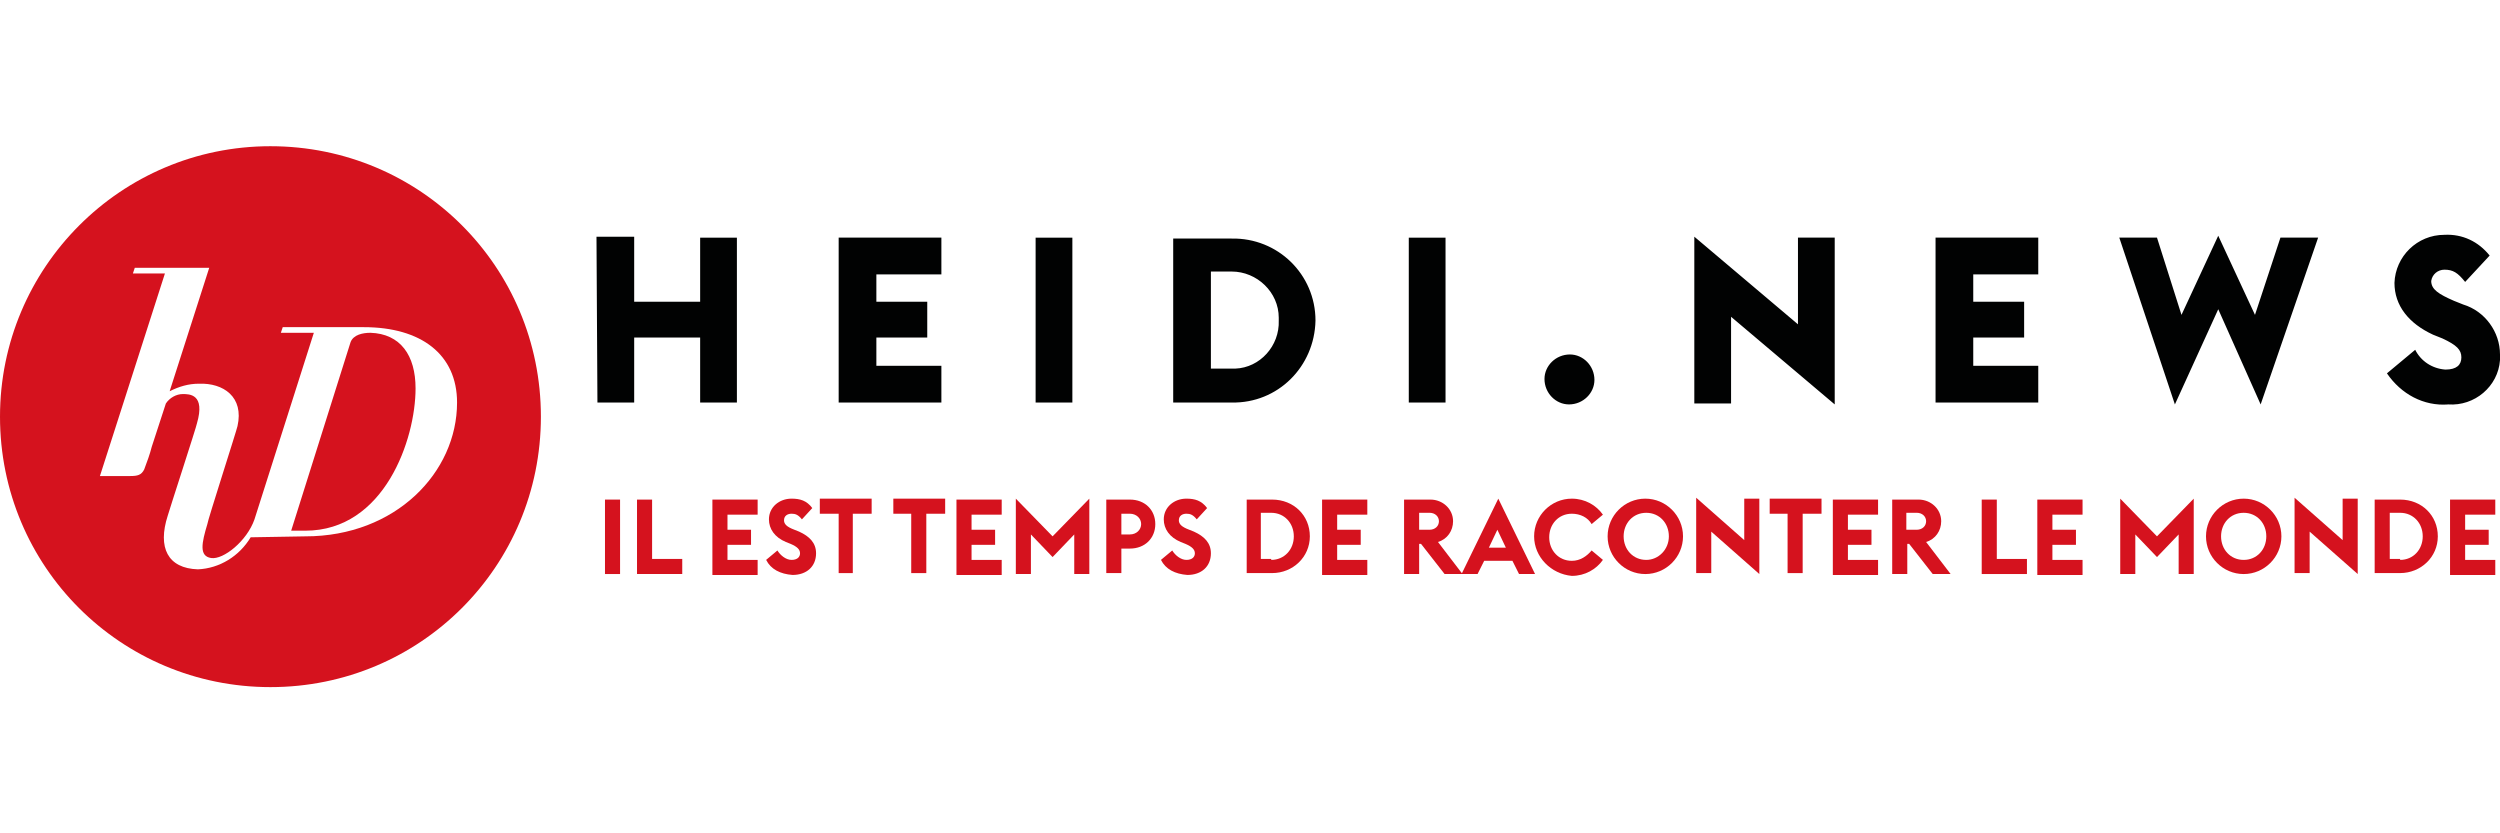
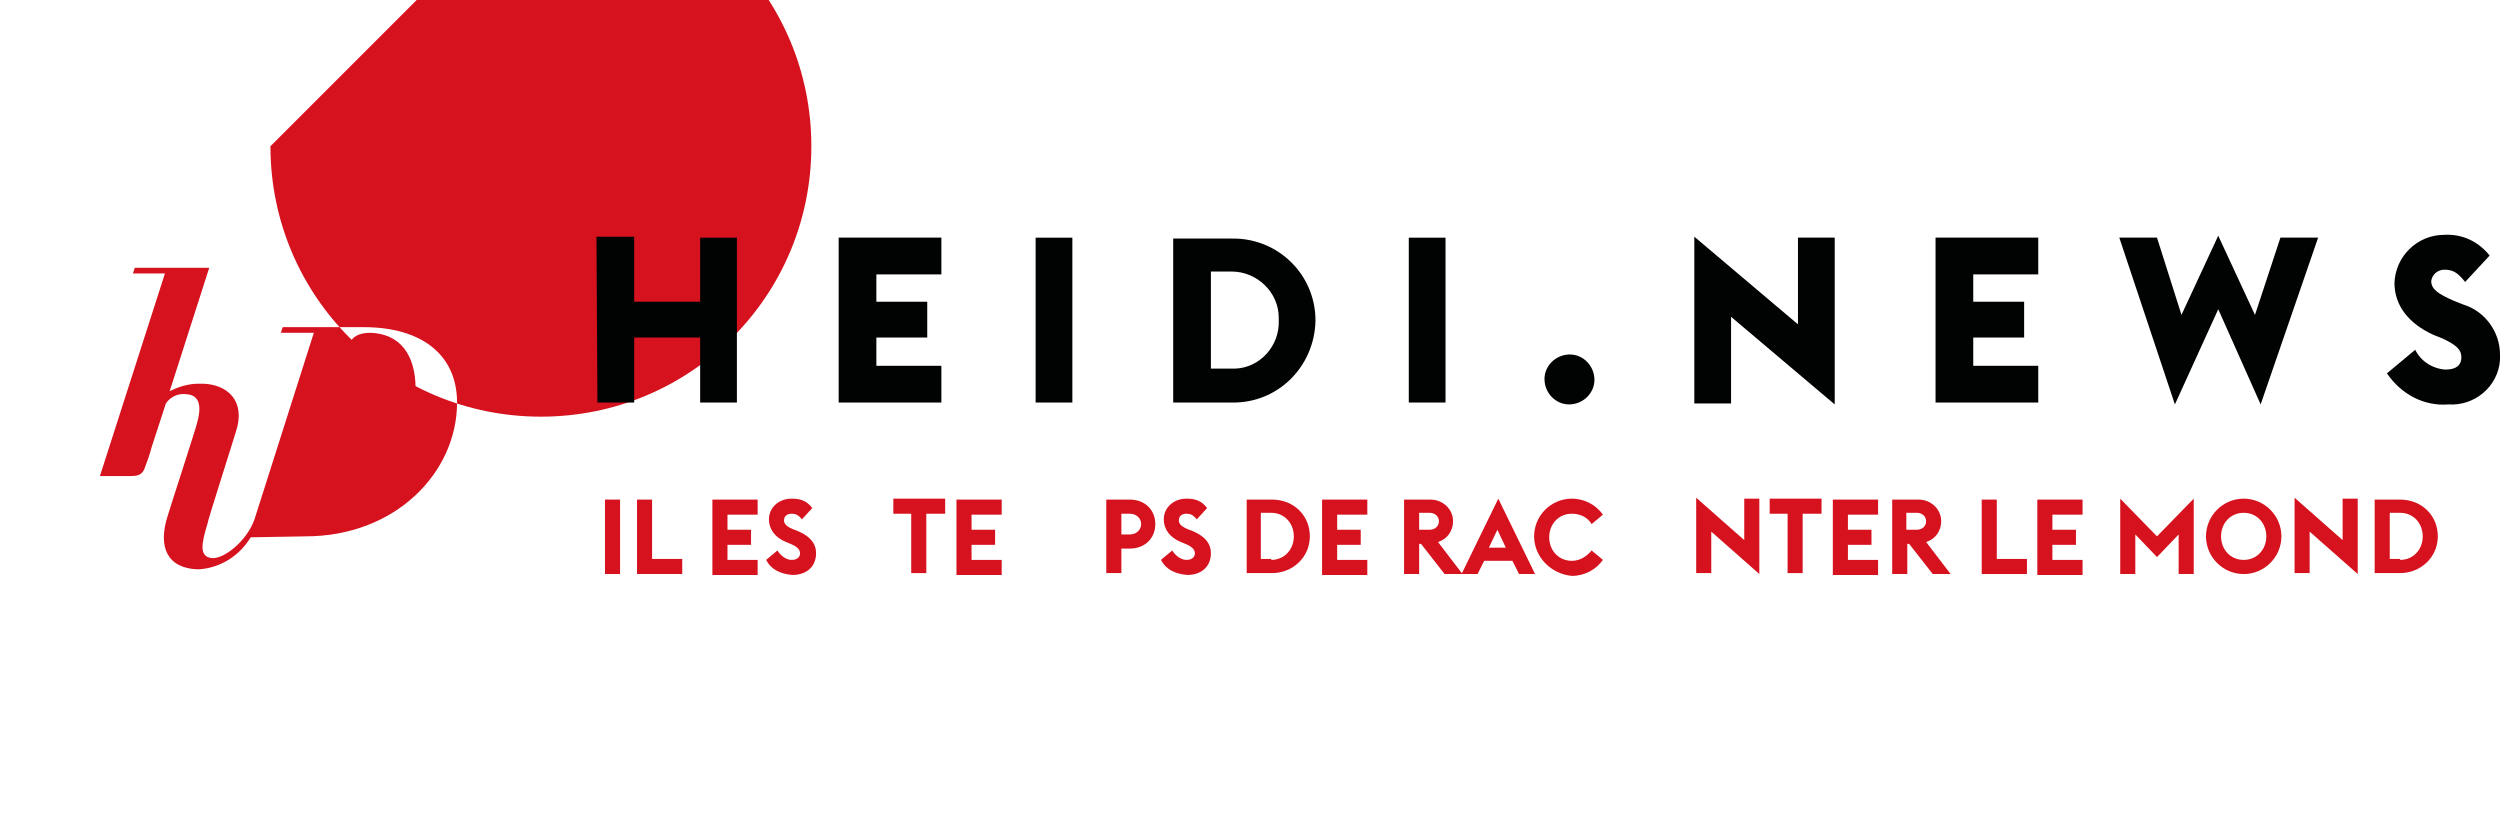
<svg xmlns="http://www.w3.org/2000/svg" id="a" viewBox="0 0 150 50">
-   <path d="M16.227,8.773C7.237,8.773,0,16.067,0,25c0,8.99,7.237,16.227,16.227,16.227,8.99,0,16.227-7.237,16.227-16.227,0-8.99-7.237-16.227-16.227-16.227ZM18.319,32.181l-3.279.057c-.678,1.131-1.866,1.866-3.166,1.922-1.809-.057-2.431-1.3-1.809-3.223.057-.226,1.753-5.428,1.753-5.541.509-1.753-.452-1.753-.848-1.753-.396,0-.792.226-1.018.565l-.848,2.601c-.113.452-.283.905-.452,1.357-.17.339-.396.396-.848.396h-1.809l3.901-12.156h-1.922l.113-.339h4.467l-2.375,7.407c.565-.283,1.131-.452,1.753-.452,1.47-.057,2.714.792,2.318,2.544-.057.283-1.809,5.711-1.809,5.88-.339,1.131-.509,1.922.226,2.035.735.113,2.149-1.018,2.601-2.318l3.562-11.195h-1.979l.113-.339h4.862c3.449,0,5.597,1.64,5.597,4.523,0,4.184-3.675,8.029-9.103,8.029Z" fill="#d5121e" />
+   <path d="M16.227,8.773c0,8.99,7.237,16.227,16.227,16.227,8.99,0,16.227-7.237,16.227-16.227,0-8.99-7.237-16.227-16.227-16.227ZM18.319,32.181l-3.279.057c-.678,1.131-1.866,1.866-3.166,1.922-1.809-.057-2.431-1.3-1.809-3.223.057-.226,1.753-5.428,1.753-5.541.509-1.753-.452-1.753-.848-1.753-.396,0-.792.226-1.018.565l-.848,2.601c-.113.452-.283.905-.452,1.357-.17.339-.396.396-.848.396h-1.809l3.901-12.156h-1.922l.113-.339h4.467l-2.375,7.407c.565-.283,1.131-.452,1.753-.452,1.47-.057,2.714.792,2.318,2.544-.057.283-1.809,5.711-1.809,5.88-.339,1.131-.509,1.922.226,2.035.735.113,2.149-1.018,2.601-2.318l3.562-11.195h-1.979l.113-.339h4.862c3.449,0,5.597,1.64,5.597,4.523,0,4.184-3.675,8.029-9.103,8.029Z" fill="#d5121e" />
  <path d="M22.22,19.968c-.452,0-1.018.113-1.187.565l-3.562,11.308h.848c4.749,0,6.615-5.484,6.615-8.538,0-1.979-.905-3.279-2.714-3.336Z" fill="#d5121e" />
  <path d="M35.846,24.152h2.205v-3.901h3.958v3.901h2.205v-9.894h-2.205v3.845h-3.958v-3.901h-2.262l.057,9.951ZM50.32,24.152h6.163v-2.205h-3.901v-1.696h3.053v-2.149h-3.053v-1.64h3.901v-2.205h-6.163v9.894ZM62.137,24.152h2.205v-9.894h-2.205v9.894ZM72.654,22.116v-5.824h1.244c1.527,0,2.827,1.244,2.827,2.77v.17c.057,1.527-1.131,2.827-2.601,2.884l-1.47-0ZM70.392,24.152h3.505c2.77.057,4.976-2.149,5.032-4.919,0-2.77-2.262-4.975-5.032-4.919h-3.505v9.838ZM84.527,24.152h2.205v-9.894h-2.205v9.894ZM94.139,24.265c.848,0,1.527-.678,1.527-1.47,0-.848-.678-1.527-1.47-1.527-.848,0-1.527.678-1.527,1.47,0,.848.678,1.527,1.47,1.527ZM110.083,24.265v-10.008h-2.205v5.202l-6.219-5.258v10.008h2.205v-5.202l6.219,5.258ZM116.133,24.152h6.163v-2.205h-3.901v-1.696h3.053v-2.149h-3.053v-1.64h3.901v-2.205h-6.163v9.894ZM130.494,24.265l2.601-5.711,2.544,5.711,3.449-10.008h-2.262l-1.527,4.636-2.205-4.749-2.205,4.749-1.47-4.636h-2.262l3.336,10.008ZM146.89,24.265c1.583.113,2.997-1.074,3.11-2.657v-.339c0-1.357-.905-2.601-2.205-2.997l-.565-.226c-.905-.396-1.357-.678-1.357-1.187.057-.396.396-.678.792-.678.509,0,.792.17,1.244.735l1.47-1.583c-.678-.848-1.64-1.3-2.714-1.244-1.64,0-2.94,1.3-2.997,2.884,0,1.357.848,2.431,2.318,3.11l.565.226c.848.396,1.131.678,1.131,1.131s-.283.735-.961.735c-.792-.057-1.47-.509-1.809-1.187l-1.696,1.413c.848,1.244,2.205,1.979,3.675,1.866" fill="#010202" />
  <path d="M36.299,29.975h.905v4.467h-.905v-4.467Z" fill="#d5121e" />
  <path d="M38.221,29.975h.905v3.562h1.809v.905h-2.714s0-4.467 0-4.467Z" fill="#d5121e" />
  <path d="M42.744,29.975h2.714v.905h-1.809v.905h1.413v.905h-1.413v.905h1.809v.905h-2.714v-4.523Z" fill="#d5121e" />
  <path d="M45.967,33.594l.678-.565c.17.283.509.565.848.565.339,0,.509-.17.509-.396s-.17-.396-.565-.565l-.283-.113c-.678-.283-1.018-.792-1.018-1.357,0-.735.622-1.244,1.357-1.244.509,0,.905.113,1.244.565l-.622.678c-.226-.283-.396-.339-.622-.339-.226,0-.452.113-.452.396,0,.226.17.396.622.565l.283.113c.622.283,1.018.678,1.018,1.3,0,.792-.565,1.3-1.413,1.3-.735-.057-1.3-.339-1.583-.905Z" fill="#d5121e" />
-   <path d="M50.32,30.824h-1.131v-.905h3.11v.905h-1.131v3.562h-.848v-3.562Z" fill="#d5121e" />
  <path d="M54.731,30.824h-1.131v-.905h3.11v.905h-1.131v3.562h-.905v-3.562h.057Z" fill="#d5121e" />
  <path d="M57.388,29.975h2.714v.905h-1.809v.905h1.413v.905h-1.413v.905h1.809v.905h-2.714v-4.523Z" fill="#d5121e" />
-   <path d="M60.95,29.919l2.205,2.262,2.205-2.262v4.523h-.905v-2.375l-1.3,1.357-1.3-1.357v2.375h-.905v-4.523Z" fill="#d5121e" />
  <path d="M66.378,29.975h1.413c.905,0,1.527.622,1.527,1.47s-.622,1.47-1.527,1.47h-.509v1.47h-.905v-4.41ZM67.791,32.067c.396,0,.678-.283.678-.622,0-.339-.283-.622-.678-.622h-.509v1.244s.509,0,.509-0Z" fill="#d5121e" />
  <path d="M69.657,33.594l.678-.565c.17.283.509.565.848.565.339,0,.509-.17.509-.396s-.17-.396-.565-.565l-.283-.113c-.678-.283-1.018-.792-1.018-1.357,0-.735.622-1.244,1.357-1.244.509,0,.905.113,1.244.565l-.622.678c-.226-.283-.396-.339-.622-.339-.226,0-.452.113-.452.396,0,.226.17.396.622.565l.283.113c.622.283,1.018.678,1.018,1.3,0,.792-.565,1.3-1.413,1.3-.735-.057-1.3-.339-1.583-.905h0Z" fill="#d5121e" />
  <path d="M74.802,29.975h1.527c1.3,0,2.262.961,2.262,2.205,0,1.244-1.018,2.205-2.262,2.205h-1.527v-4.41ZM76.272,33.594c.792,0,1.357-.622,1.357-1.413s-.565-1.413-1.357-1.413h-.622v2.77h.622v.057Z" fill="#d5121e" />
  <path d="M79.325,29.975h2.714v.905h-1.809v.905h1.413v.905h-1.413v.905h1.809v.905h-2.714v-4.523Z" fill="#d5121e" />
  <path d="M84.244,29.975h1.583c.735,0,1.357.565,1.357,1.3,0,.565-.339,1.074-.905,1.244l1.47,1.922h-1.074l-1.413-1.809h-.113v1.809h-.905v-4.467ZM85.771,31.785c.339,0,.565-.226.565-.509s-.226-.509-.565-.509h-.622v1.018s.622,0,.622 0Z" fill="#d5121e" />
  <path d="M89.898,29.919l2.205,4.523h-.961l-.396-.792h-1.696l-.396.792h-.961l2.205-4.523ZM90.351,32.859l-.509-1.074-.509,1.074h1.018Z" fill="#d5121e" />
  <path d="M92.047,32.181c0-1.244,1.018-2.262,2.262-2.262.792,0,1.47.396,1.866.961l-.678.565c-.226-.396-.678-.622-1.187-.622-.792,0-1.357.622-1.357,1.413s.565,1.413,1.357,1.413c.509,0,.905-.283,1.187-.622l.678.565c-.396.565-1.074.961-1.866.961-1.244-.113-2.262-1.131-2.262-2.375Z" fill="#d5121e" />
-   <path d="M96.457,32.181c0-1.244,1.018-2.262,2.262-2.262,1.244,0,2.262,1.018,2.262,2.262,0,1.244-1.018,2.262-2.262,2.262-1.244,0-2.262-1.018-2.262-2.262ZM100.132,32.181c0-.792-.565-1.413-1.357-1.413s-1.357.622-1.357,1.413.565,1.413,1.357,1.413c.735,0,1.357-.622,1.357-1.413Z" fill="#d5121e" />
  <path d="M102.676,31.898v2.488h-.905v-4.523l2.884,2.544v-2.488h.905v4.523l-2.884-2.544Z" fill="#d5121e" />
  <path d="M107.312,30.824h-1.131v-.905h3.11v.905h-1.131v3.562h-.905v-3.562h.057Z" fill="#d5121e" />
  <path d="M109.97,29.975h2.714v.905h-1.809v.905h1.413v.905h-1.413v.905h1.809v.905h-2.714v-4.523Z" fill="#d5121e" />
  <path d="M113.532,29.975h1.583c.735,0,1.357.565,1.357,1.3,0,.565-.339,1.074-.905,1.244l1.47,1.922h-1.074l-1.413-1.809h-.113v1.809h-.905v-4.467ZM115.002,31.785c.339,0,.565-.226.565-.509s-.226-.509-.565-.509h-.622v1.018s.622,0,.622 0Z" fill="#d5121e" />
  <path d="M118.903,29.975h.905v3.562h1.809v.905h-2.714v-4.467Z" fill="#d5121e" />
  <path d="M122.239,29.975h2.714v.905h-1.809v.905h1.413v.905h-1.413v.905h1.809v.905h-2.714v-4.523Z" fill="#d5121e" />
  <path d="M127.214,29.919l2.205,2.262,2.205-2.262v4.523h-.905v-2.375l-1.3,1.357-1.3-1.357v2.375h-.905l0-4.523Z" fill="#d5121e" />
  <path d="M132.36,32.181c0-1.244,1.018-2.262,2.262-2.262,1.244,0,2.262,1.018,2.262,2.262,0,1.244-1.018,2.262-2.262,2.262-1.244,0-2.262-1.018-2.262-2.262ZM135.978,32.181c0-.792-.565-1.413-1.357-1.413-.792,0-1.357.622-1.357,1.413s.565,1.413,1.357,1.413c.792,0,1.357-.622,1.357-1.413Z" fill="#d5121e" />
  <path d="M138.579,31.898v2.488h-.905v-4.523l2.884,2.544v-2.488h.905v4.523l-2.884-2.544Z" fill="#d5121e" />
  <path d="M142.48,29.975h1.527c1.3,0,2.262.961,2.262,2.205,0,1.244-1.018,2.205-2.262,2.205h-1.527l-0-4.41ZM144.007,33.594c.792,0,1.357-.622,1.357-1.413s-.565-1.413-1.357-1.413h-.622v2.77h.622l-0.0.057Z" fill="#d5121e" />
-   <path d="M147.003,29.975h2.714v.905h-1.809v.905h1.413v.905h-1.413v.905h1.809v.905h-2.714v-4.523Z" fill="#d5121e" />
</svg>